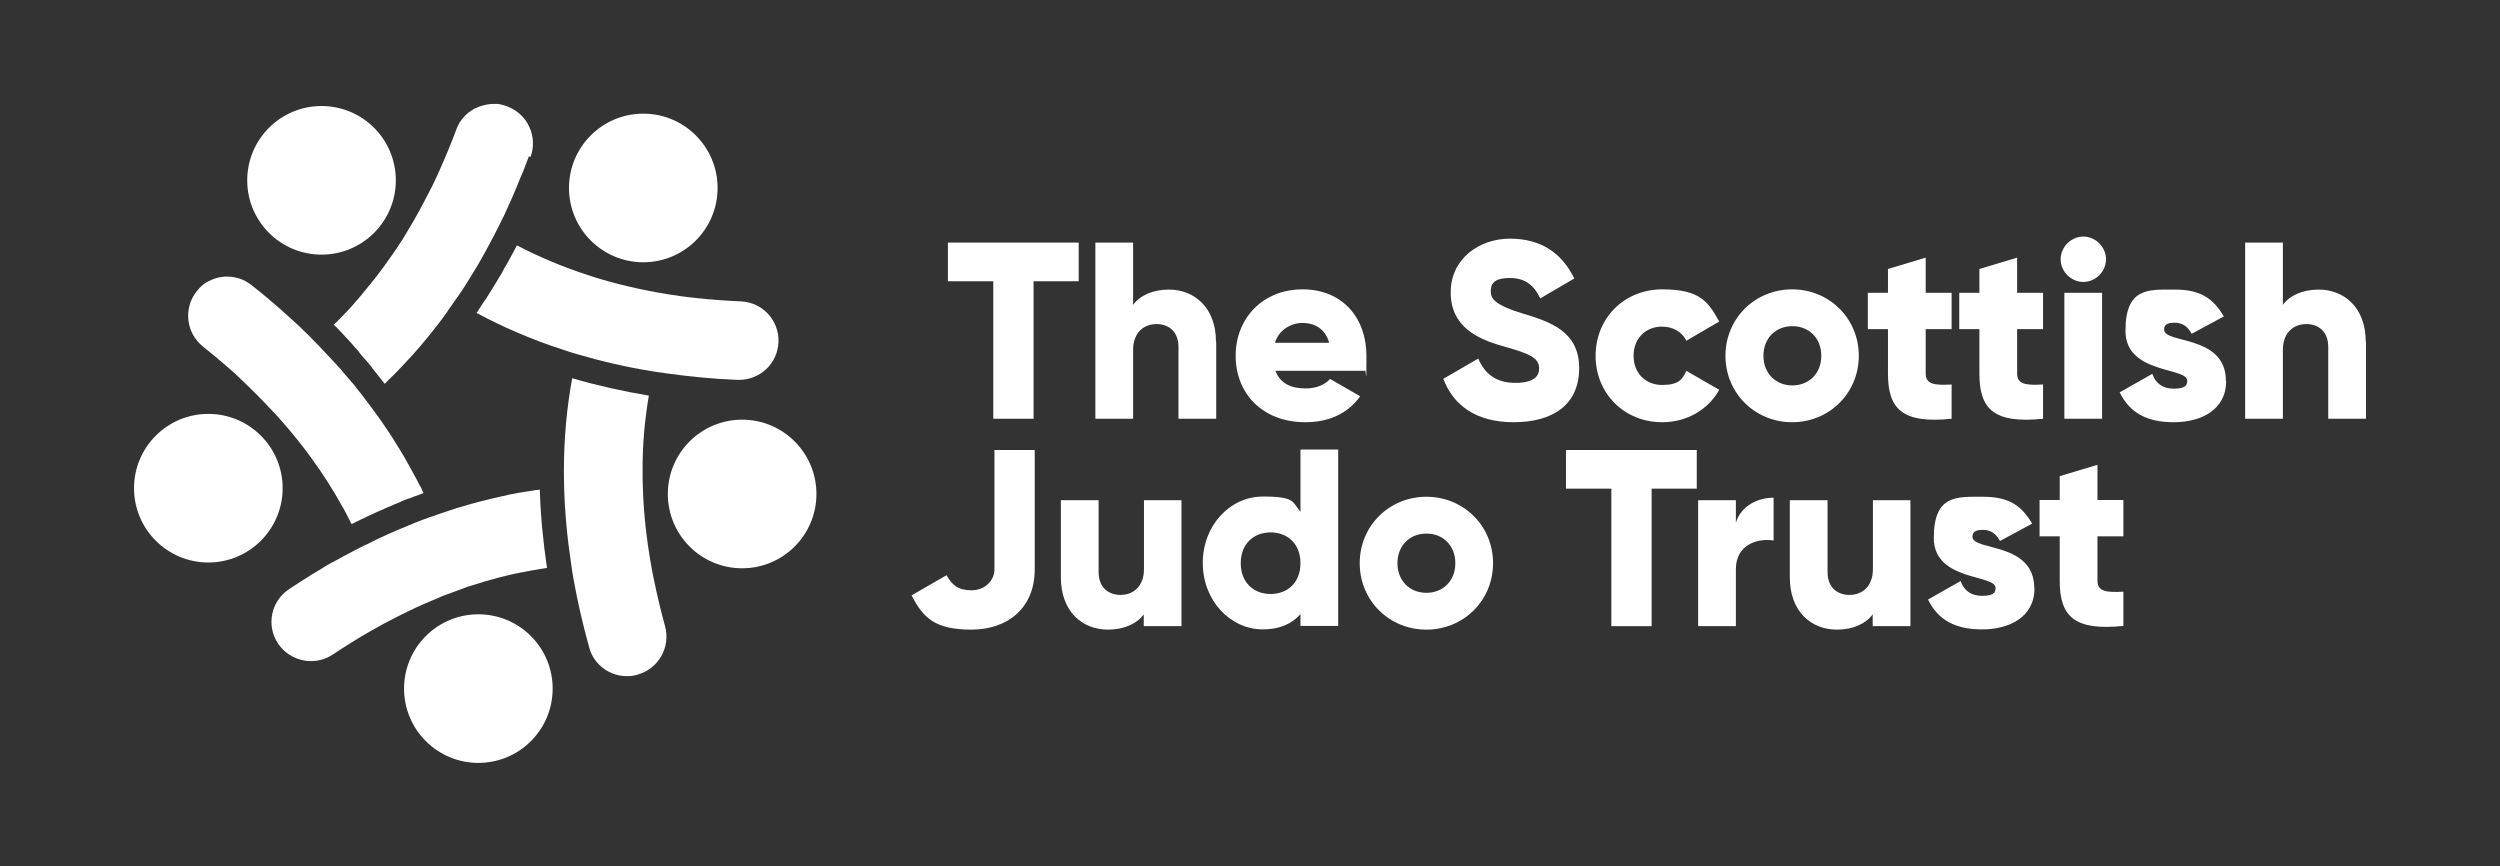
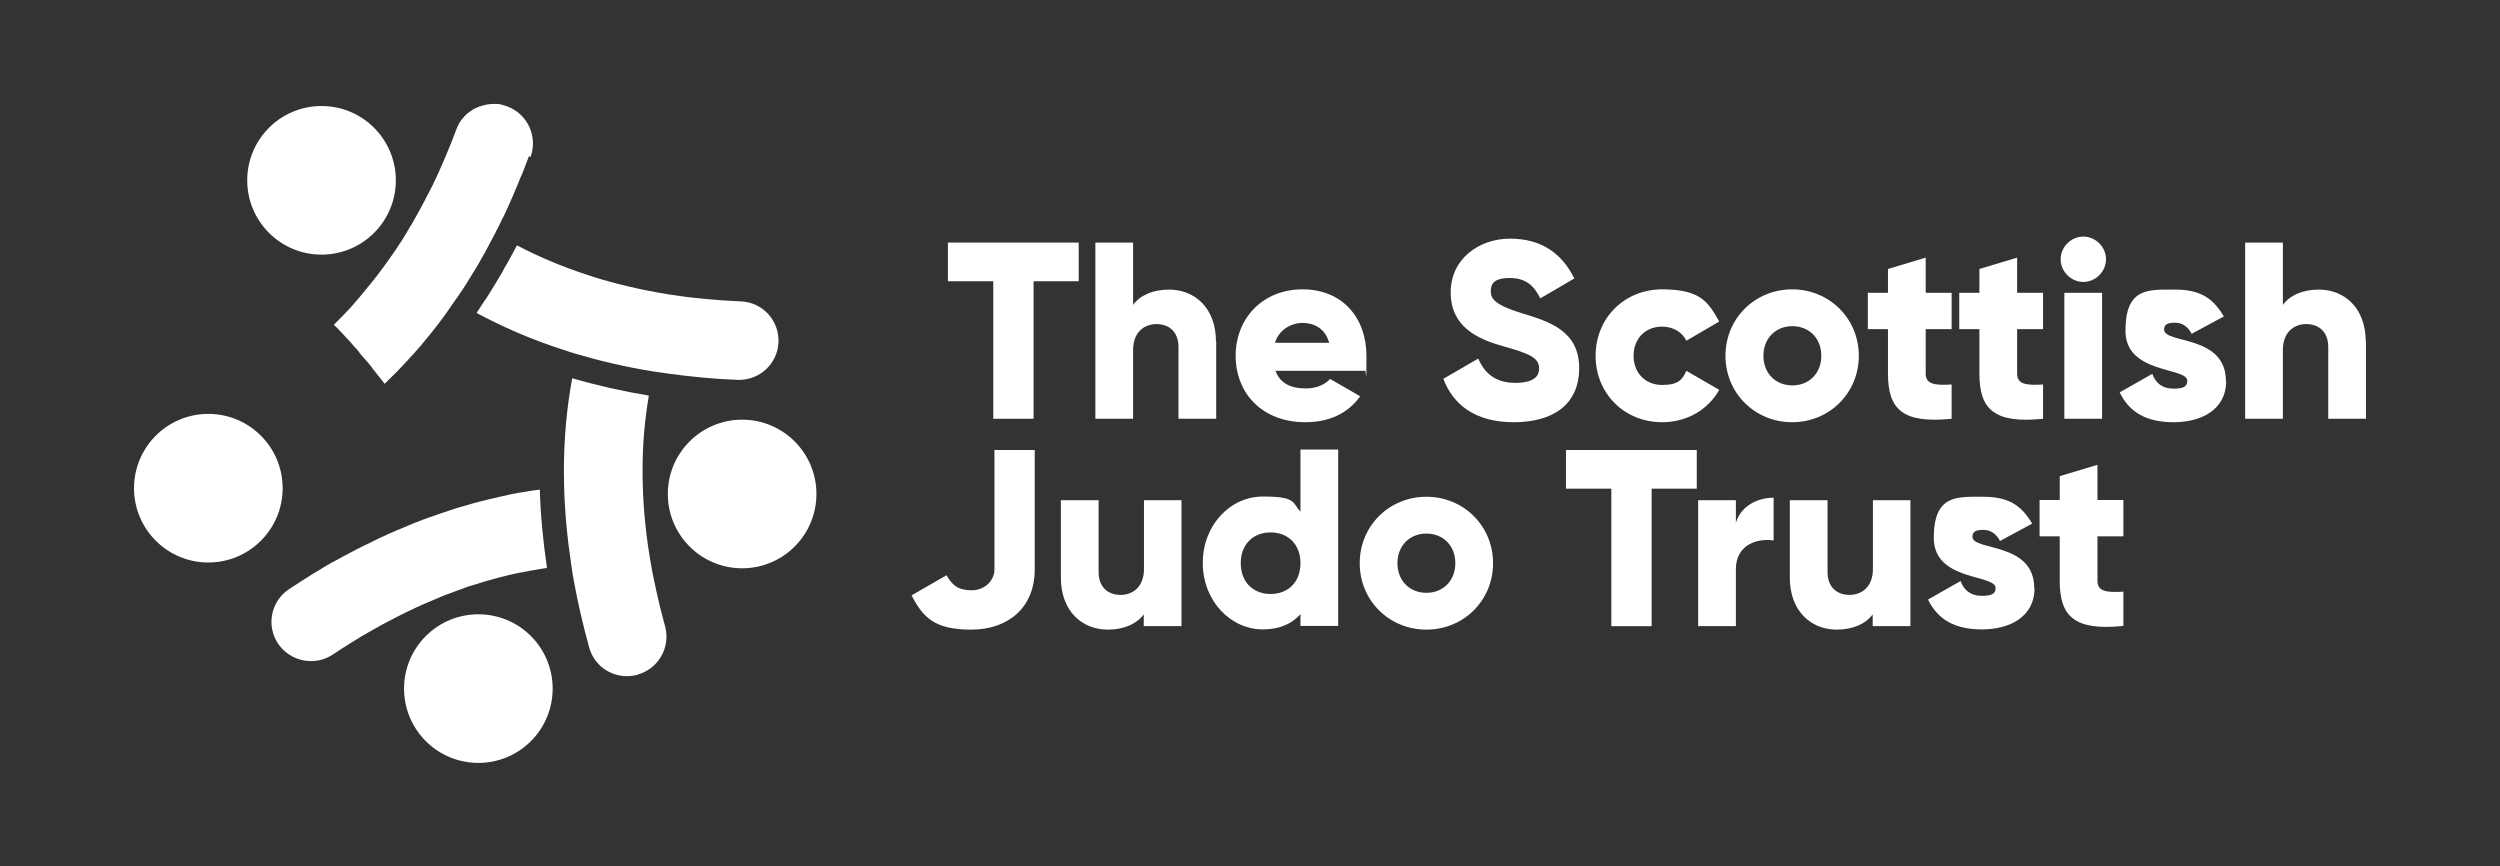
<svg xmlns="http://www.w3.org/2000/svg" id="Layer_1" version="1.1" viewBox="0 0 1080 374.1">
  <rect x="0" y="0" width="1080" height="374.1" fill="#333333" stroke="none" />
  <defs>
    <style>
      .st0 {
        fill: #fff;
      }
    </style>
  </defs>
  <g>
    <path class="st0" d="M275.4,291.5c-1.5.4-3.1.6-4.6.6-7.4,0-14.3-4.9-16.3-12.5-2.8-10.1-5-19.8-6.7-29.2-.4-2.1-.7-4.2-1-6.3-1.8-11.9-2.8-23.1-3.1-33.8,0-2.2-.1-4.3-.1-6.4,0-14.7,1.3-28.2,3.6-40.5,10.6,3.1,21.7,5.6,33.1,7.5-1.7,10-2.8,21-2.7,33,0,2.1,0,4.2.1,6.4.3,10.7,1.5,22.2,3.7,34.5.4,2.2.8,4.4,1.3,6.6,1.3,6.2,2.8,12.6,4.6,19.1,2.5,9-2.8,18.4-11.8,20.9Z" />
    <circle class="st0" cx="320.6" cy="213.4" r="32.1" />
    <path class="st0" d="M336.3,147.9c-.4,9.1-7.9,16.2-17,16.2s-.5,0-.7,0c-10.5-.4-20.4-1.4-29.9-2.7-2.1-.3-4.2-.6-6.3-.9-11.9-1.9-22.9-4.5-33.1-7.5-2-.6-4.1-1.2-6-1.9-14-4.5-26.4-10-37.4-15.9.6-.9,1.2-1.8,1.8-2.8.7-1.1,1.5-2.3,2.3-3.4,1.7-2.7,3.3-5.2,4.7-7.6.6-1,1.1-1.9,1.7-2.8l.3-.5c.1-.2.3-.5.4-.8.7-1.3,1.3-2.4,2-3.5h0s0,0,0,0c1.4-2.5,2.8-5.1,4.2-7.8,9,4.7,19.2,9.1,30.6,12.8,2,.7,4,1.3,6,1.9,10.3,3,21.6,5.5,33.9,7.2,2.2.3,4.4.6,6.6.8,6.3.7,12.9,1.2,19.7,1.5,9.4.4,16.6,8.3,16.2,17.7Z" />
-     <circle class="st0" cx="277.9" cy="81.2" r="32.1" />
    <path class="st0" d="M228.5,67.5c-.7,1.8-1.4,3.7-2.1,5.5-.5,1.3-1,2.6-1.6,3.8-.4,1-.8,2-1.2,3-1.2,3-2.5,5.9-3.8,8.8-.5,1.1-1,2.2-1.5,3.3-.5,1.1-1,2.2-1.6,3.2-.4,1-.9,1.9-1.4,2.9-.5,1-1,1.9-1.4,2.8-1.4,2.7-2.8,5.3-4.2,7.9-.7,1.3-1.4,2.5-2.1,3.7,0,0,0,.1-.1.2-.7,1.2-1.3,2.3-2,3.4-1.5,2.5-3,4.9-4.5,7.3-.7,1.1-1.4,2.2-2.2,3.3-.7,1.1-1.5,2.2-2.3,3.3-1.2,1.8-2.4,3.5-3.6,5.2-.6.8-1.2,1.7-1.8,2.5-1.2,1.6-2.4,3.2-3.7,4.8-.6.8-1.3,1.6-1.9,2.4-.6.8-1.3,1.5-1.9,2.3-1.4,1.7-2.7,3.3-4.1,4.8-.6.7-1.2,1.4-1.8,2-.8.8-1.5,1.7-2.3,2.5-1.1,1.1-2.1,2.3-3.2,3.4-1.1,1.1-2.1,2.2-3.2,3.2s-1.5,1.5-2.2,2.2c-.2.2-.4.4-.6.6-1.1-1.4-2.2-2.8-3.5-4.4-.6-.8-1.3-1.6-1.9-2.4h0c0,0-.2-.3-.2-.3h0c0,0,0-.1,0-.1-1.3-1.6-2.5-3-3.7-4.3-.4-.5-.8-.9-1.2-1.4-.2-.2-.3-.4-.5-.6h0c0,0,0-.2,0-.2-.3-.3-.6-.6-.8-.9-.3-.4-.7-.7-1-1.1l-.2-.2h0c-1-1.2-2-2.3-3-3.4h0s0,0,0,0c-.2-.2-.5-.5-.7-.7-.2-.3-.5-.5-.7-.8-.5-.5-1-1.1-1.7-1.8-.9-1-1.9-2-2.9-2.9,1-1,2.1-2,3.1-3.1,1-1,2-2.1,3-3.1,1.1-1.2,2.2-2.3,3.2-3.6,1-1.1,2-2.3,3-3.5.1-.1.2-.2.3-.4.5-.6,1-1.2,1.5-1.8.1-.2.3-.3.4-.5.3-.4.6-.8,1-1.2,1-1.3,2.1-2.6,3.1-3.9,1-1.3,2-2.7,3-4,0,0,0,0,0,0,1.2-1.7,2.4-3.4,3.7-5.2.7-1.1,1.5-2.1,2.2-3.2.4-.7.8-1.3,1.3-2,.6-.9,1.2-1.8,1.7-2.7.6-1,1.3-2.1,1.9-3.2.6-1,1.2-2,1.8-3,.6-1,1.2-2.1,1.8-3.2,1.1-1.9,2.1-3.9,3.2-5.9.4-.9.9-1.8,1.4-2.7.7-1.4,1.4-2.7,2.1-4.1,1-2,1.9-4,2.8-6,2.6-5.8,5.1-11.8,7.5-18.2.2-.5.4-1.1.7-1.6.1-.2.2-.4.3-.6.1-.2.2-.4.3-.6,0,0,0,0,0,0,0-.1.2-.3.3-.4.2-.3.5-.7.7-1,0,0,0-.1.1-.1.3-.4.7-.8,1-1.2.3-.3.6-.6.9-.9.3-.3.6-.6,1-.8.3-.2.5-.4.8-.6.2-.1.4-.3.6-.4,0,0,.2,0,.3-.2,0,0,0,0,0,0,.2-.2.4-.3.7-.4.3-.2.6-.3.9-.4.8-.4,1.5-.7,2.4-.9.8-.3,1.6-.4,2.5-.6.8-.1,1.7-.2,2.5-.2s1,0,1.5,0c1,0,2,.3,3,.6.5.1,1,.3,1.5.5,8.8,3.3,13.2,13.1,10,21.8Z" />
    <circle class="st0" cx="138.9" cy="77.9" r="32.1" />
-     <path class="st0" d="M183,213c-.9.3-1.9.7-2.9,1.1-1,.3-2.1.7-3.2,1.2,0,0-.2,0-.2,0h0c-.6.2-1.1.4-1.6.6-.2,0-.5.2-.7.3h0c-.6.2-1.2.5-1.8.8-1.4.5-2.8,1.1-4.2,1.8-.2,0-.4.1-.6.2-3.4,1.5-6.4,2.8-9.1,4.1-1.8.8-3.3,1.6-4.8,2.3-.6.3-1.2.6-1.8.9h-.2c0,0-.1-.1-.2-.2-.6-1.2-1.2-2.4-1.8-3.6-.5-.9-1-1.9-1.5-2.8-.2-.4-.4-.8-.7-1.2-3.7-6.7-8-13.5-13.1-20.5-1.2-1.7-2.5-3.4-3.8-5.1-1.4-1.9-3-3.7-4.5-5.6-.7-.8-1.3-1.6-2-2.4-3.4-4-7.1-8-11.1-12.1-.4-.4-.9-.9-1.4-1.4-.4-.5-.9-1-1.4-1.4-1-1-1.9-1.9-2.9-2.9-.8-.8-1.6-1.5-2.4-2.3-.8-.8-1.6-1.5-2.4-2.3-.3-.3-.6-.5-.8-.8-.8-.7-1.6-1.4-2.4-2.1-3.7-3.3-7.7-6.6-11.8-9.9-7.3-5.8-8.6-16.5-2.7-23.9.4-.5.9-1,1.3-1.5.5-.5,1-.9,1.4-1.3.3-.2.5-.4.8-.6.2-.2.5-.3.7-.4.3-.2.6-.4.9-.5.4-.2.8-.4,1.3-.6.4-.2.9-.4,1.3-.5.4-.2.9-.3,1.3-.4.2,0,.5-.1.7-.2.2,0,.4,0,.7-.1.5,0,.9-.1,1.4-.2.5,0,.9,0,1.4,0,3.7,0,7.4,1.2,10.5,3.7,2.6,2,5.1,4.1,7.5,6.1,1.2,1,2.4,2.1,3.6,3.1,1.2,1,2.4,2.1,3.5,3.1,1.8,1.6,3.7,3.3,5.4,4.9.9.8,1.8,1.7,2.6,2.5,1.6,1.5,3.1,3,4.5,4.5,1.1,1.1,2.1,2.1,3.1,3.2.5.5,1,1.1,1.5,1.6.5.5,1,1.1,1.5,1.6,1,1,1.9,2.1,2.9,3.1,0,.1.2.2.3.3.6.7,1.2,1.4,1.8,2,.6.6,1.1,1.3,1.6,1.9,1.2,1.4,2.4,2.8,3.6,4.2,0,.1.2.2.3.3.6.8,1.3,1.5,1.8,2.3,1.4,1.7,2.7,3.3,3.9,5,1.3,1.7,2.6,3.4,3.8,5.1.7,1,1.4,2,2.1,2.9.7,1,1.4,1.9,2,2.9.4.5.7,1.1,1.1,1.6.6.9,1.2,1.8,1.8,2.7.6,1,1.3,1.9,1.8,2.9,1.3,2,2.5,4,3.7,6,.5.8,1,1.7,1.4,2.5.9,1.5,1.7,3,2.5,4.5.6,1.1,1.1,2.1,1.7,3.1.3.6.6,1.2.9,1.8.1.3.3.5.4.7,0,.2.2.3.3.5.3.6.6,1.1.8,1.7.1.3.2.5.3.7,0,.1.1.2.2.3Z" />
    <circle class="st0" cx="90" cy="210.9" r="32.1" />
    <path class="st0" d="M236.2,245.4c-.3,0-.5,0-.8.1-1.4.2-2.8.4-4.2.7-1.3.2-2.6.4-3.9.7-.7.2-1.5.3-2.2.4-.8.2-1.7.3-2.5.5-2.3.5-4.7,1.1-7.1,1.7-3.8,1-7.6,2.1-11.6,3.4h0c-.3.1-.7.2-1,.3-.7.2-1.3.4-2,.7-1,.4-2,.7-3,1.1-.8.3-1.6.6-2.4.9-.8.3-1.7.6-2.5.9-1.3.5-2.6,1-3.9,1.6-4.1,1.7-8.3,3.5-12.6,5.6-2.3,1.1-4.5,2.2-6.8,3.4-1.1.6-2.3,1.2-3.4,1.8-1,.5-1.9,1-2.9,1.6-1,.5-1.9,1.1-2.9,1.6-3,1.7-6.1,3.5-9.2,5.5-2.5,1.6-5.1,3.2-7.6,4.9-2.9,1.9-6.1,2.8-9.4,2.8-5.5,0-10.9-2.7-14.2-7.6-5.2-7.8-3-18.4,4.8-23.5,1.6-1.1,3.3-2.1,4.9-3.2,1.4-.9,2.7-1.7,4.1-2.6.4-.3.8-.5,1.3-.8,1.2-.7,2.3-1.4,3.5-2.1.5-.3.9-.6,1.4-.9,1.4-.8,2.8-1.7,4.3-2.4,1.4-.8,2.7-1.5,4-2.2.8-.4,1.5-.8,2.3-1.2,1.1-.6,2.1-1.1,3.2-1.7h0c.4-.2.8-.4,1.2-.6.4-.2.8-.4,1.2-.6h0c.8-.4,1.5-.8,2.3-1.1,1.5-.8,3.1-1.5,4.6-2.3,3-1.4,6-2.8,8.9-4,0,0,.2,0,.3-.1,1.4-.6,2.9-1.2,4.3-1.8.6-.2,1.1-.4,1.7-.7.7-.3,1.4-.6,2.1-.8.1,0,.3-.1.4-.2,1-.4,2-.8,3-1.1,1.2-.5,2.4-.9,3.7-1.3.9-.3,1.8-.7,2.8-1,1.1-.4,2.2-.7,3.3-1.1.9-.3,1.8-.6,2.7-.9.9-.3,1.8-.6,2.7-.8,2.9-.9,5.7-1.7,8.5-2.4,3.1-.8,6.2-1.5,9.2-2.2,1.1-.2,2.1-.4,3.1-.7,1.4-.3,2.7-.5,4-.8,0,0,.1,0,.2,0,1.3-.2,2.5-.4,3.7-.6,1.3-.2,2.5-.4,3.8-.6.3,0,.6,0,.8-.1.3,0,.6,0,.8-.1.3,10.9,1.4,22.3,3.1,33.8Z" />
    <circle class="st0" cx="206.6" cy="297.5" r="32.1" transform="translate(-149.8 233.2) rotate(-45)" />
  </g>
  <g>
    <path class="st0" d="M466.1,121.5h-19.6v59.4h-17.4v-59.4h-19.6v-16.7h56.5v16.7Z" />
    <path class="st0" d="M525.4,147.5v33.4h-16.3v-31c0-6.7-4.2-9.9-9.5-9.9s-10.1,3.5-10.1,11.2v29.7h-16.3v-76.1h16.3v26.9c2.9-4,8.4-6.6,15.5-6.6,11,0,20.3,7.8,20.3,22.5Z" />
    <path class="st0" d="M564.2,167.8c4.5,0,8.3-1.7,10.4-4.1l13,7.5c-5.3,7.4-13.4,11.2-23.7,11.2-18.6,0-30.1-12.5-30.1-28.7s11.7-28.7,28.9-28.7,27.6,12.3,27.6,28.7-.2,4.5-.7,6.5h-38.6c2.1,5.7,7.1,7.6,13,7.6ZM574.2,148.1c-1.7-6.3-6.6-8.6-11.5-8.6s-10.3,3-11.9,8.6h23.4Z" />
    <path class="st0" d="M623.6,163.6l15-8.7c2.7,6.3,7.4,10.5,16,10.5s10.3-3.3,10.3-6.2c0-4.7-4.3-6.5-15.8-9.7-11.3-3.2-22.4-8.6-22.4-23.2s12.4-23.2,25.6-23.2,22.3,6,27.8,17.2l-14.7,8.6c-2.6-5.4-6.2-8.8-13.2-8.8s-8.2,2.7-8.2,5.8,1.8,5.9,13.7,9.5c11.5,3.5,24.5,7.5,24.5,23.6s-11.7,23.4-28.3,23.4-26.2-7.6-30.4-18.8Z" />
    <path class="st0" d="M689.3,153.7c0-16.2,12.3-28.7,28.8-28.7s19.9,5.5,24.6,13.9l-14.2,8.3c-1.8-3.8-5.8-6.1-10.5-6.1-7.1,0-12.3,5.1-12.3,12.6s5.2,12.6,12.3,12.6,8.8-2.3,10.5-6.1l14.2,8.2c-4.7,8.5-13.9,14-24.6,14-16.5,0-28.8-12.5-28.8-28.7Z" />
    <path class="st0" d="M745.4,153.7c0-16.2,12.8-28.7,28.8-28.7s28.8,12.5,28.8,28.7-12.8,28.7-28.8,28.7-28.8-12.5-28.8-28.7ZM786.8,153.7c0-7.7-5.4-12.8-12.5-12.8s-12.5,5.1-12.5,12.8,5.4,12.8,12.5,12.8,12.5-5.1,12.5-12.8Z" />
    <path class="st0" d="M831.9,142.2v19.2c0,4.7,4,5.1,11.2,4.7v14.8c-21.3,2.2-27.5-4.2-27.5-19.5v-19.2h-8.7v-15.7h8.7v-10.3l16.3-4.9v15.2h11.2v15.7h-11.2Z" />
    <path class="st0" d="M871.4,142.2v19.2c0,4.7,4,5.1,11.2,4.7v14.8c-21.3,2.2-27.5-4.2-27.5-19.5v-19.2h-8.7v-15.7h8.7v-10.3l16.3-4.9v15.2h11.2v15.7h-11.2Z" />
    <path class="st0" d="M890.2,112c0-5.3,4.5-9.8,9.8-9.8s9.8,4.5,9.8,9.8-4.5,9.8-9.8,9.8-9.8-4.5-9.8-9.8ZM891.8,126.5h16.3v54.4h-16.3v-54.4Z" />
    <path class="st0" d="M961.7,164.6c0,12.5-10.9,17.8-22.6,17.8s-19.1-4.1-23.4-12.9l14.1-8c1.4,4.1,4.5,6.4,9.2,6.4s5.9-1.2,5.9-3.4c0-6-26.7-2.8-26.7-21.6s10-17.8,21.3-17.8,16.6,3.9,21.2,11.6l-13.9,7.5c-1.5-2.8-3.7-4.8-7.3-4.8s-4.6,1.1-4.6,3c0,6.2,26.7,2.1,26.7,22.2Z" />
    <path class="st0" d="M1022.1,147.5v33.4h-16.3v-31c0-6.7-4.2-9.9-9.5-9.9s-10.1,3.5-10.1,11.2v29.7h-16.3v-76.1h16.3v26.9c2.9-4,8.4-6.6,15.5-6.6,11,0,20.3,7.8,20.3,22.5Z" />
    <path class="st0" d="M393.8,257.2l15.1-8.7c2.4,4.2,4.9,6.5,10.8,6.5s9.9-4.3,9.9-9v-51.6h17.4v51.6c0,16.7-11.7,26-27.4,26s-20.8-5.1-25.8-14.8Z" />
    <path class="st0" d="M510.4,216.1v54.4h-16.3v-5.1c-2.9,4-8.4,6.6-15.5,6.6-11,0-20.3-7.8-20.3-22.5v-33.4h16.3v31c0,6.7,4.2,9.9,9.5,9.9s10.1-3.5,10.1-11.2v-29.7h16.3Z" />
    <path class="st0" d="M578.1,194.3v76.1h-16.3v-5.1c-3.6,4.1-8.9,6.6-16.2,6.6-14.2,0-26-12.5-26-28.7s11.7-28.7,26-28.7,12.6,2.5,16.2,6.6v-26.9h16.3ZM561.8,243.3c0-8.2-5.4-13.3-12.9-13.3s-12.9,5.1-12.9,13.3,5.4,13.3,12.9,13.3,12.9-5.1,12.9-13.3Z" />
    <path class="st0" d="M587.4,243.3c0-16.2,12.8-28.7,28.8-28.7s28.8,12.5,28.8,28.7-12.8,28.7-28.8,28.7-28.8-12.5-28.8-28.7ZM628.7,243.3c0-7.7-5.4-12.8-12.5-12.8s-12.5,5.1-12.5,12.8,5.4,12.8,12.5,12.8,12.5-5.1,12.5-12.8Z" />
    <path class="st0" d="M733.1,211.1h-19.6v59.4h-17.4v-59.4h-19.6v-16.7h56.5v16.7Z" />
    <path class="st0" d="M766.2,215v18.5c-6.7-1.1-16.3,1.6-16.3,12.4v24.6h-16.3v-54.4h16.3v9.7c2.2-7.3,9.5-10.8,16.3-10.8Z" />
    <path class="st0" d="M825.3,216.1v54.4h-16.3v-5.1c-2.9,4-8.4,6.6-15.5,6.6-11,0-20.3-7.8-20.3-22.5v-33.4h16.3v31c0,6.7,4.2,9.9,9.5,9.9s10.1-3.5,10.1-11.2v-29.7h16.3Z" />
    <path class="st0" d="M878.9,254.1c0,12.5-10.9,17.8-22.6,17.8s-19.1-4.1-23.4-12.9l14.1-8c1.4,4.1,4.5,6.4,9.2,6.4s5.9-1.2,5.9-3.4c0-6-26.7-2.8-26.7-21.6s10-17.8,21.3-17.8,16.6,3.9,21.2,11.6l-13.9,7.5c-1.5-2.8-3.7-4.8-7.3-4.8s-4.6,1.1-4.6,3c0,6.2,26.7,2.1,26.7,22.2Z" />
    <path class="st0" d="M906.1,231.7v19.2c0,4.7,4,5.1,11.2,4.7v14.8c-21.3,2.2-27.5-4.2-27.5-19.5v-19.2h-8.7v-15.7h8.7v-10.3l16.3-4.9v15.2h11.2v15.7h-11.2Z" />
  </g>
</svg>